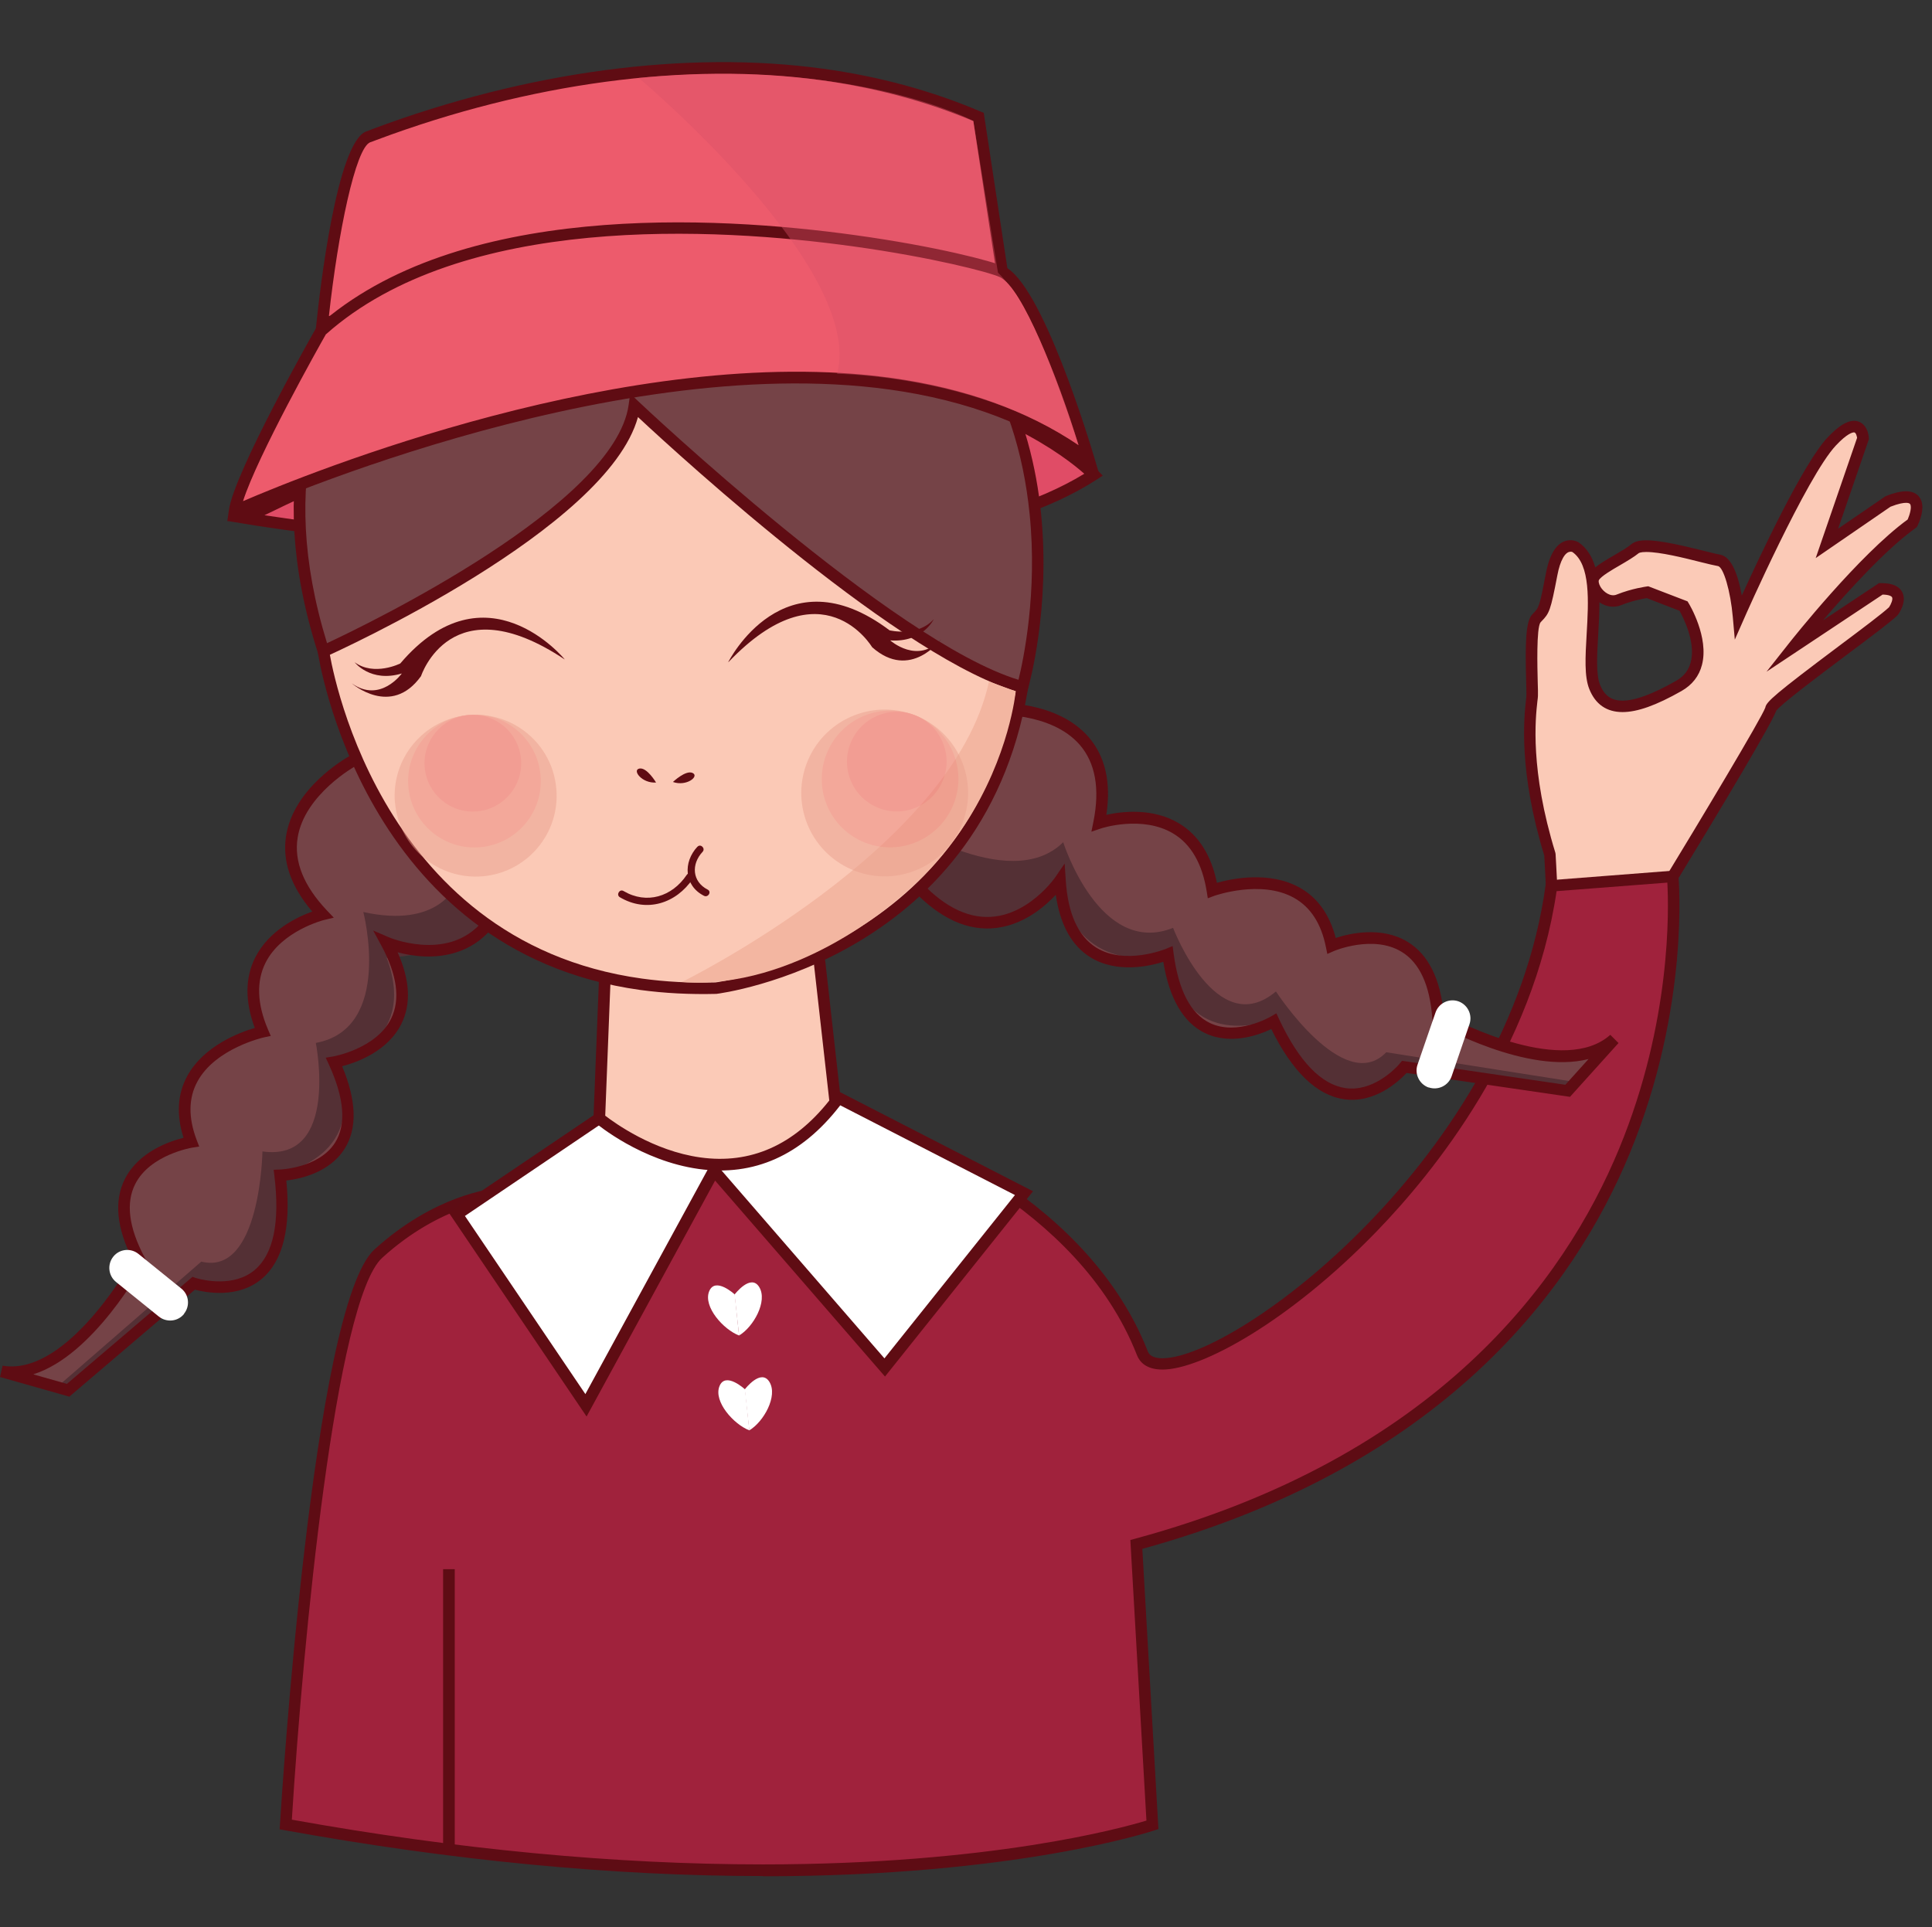
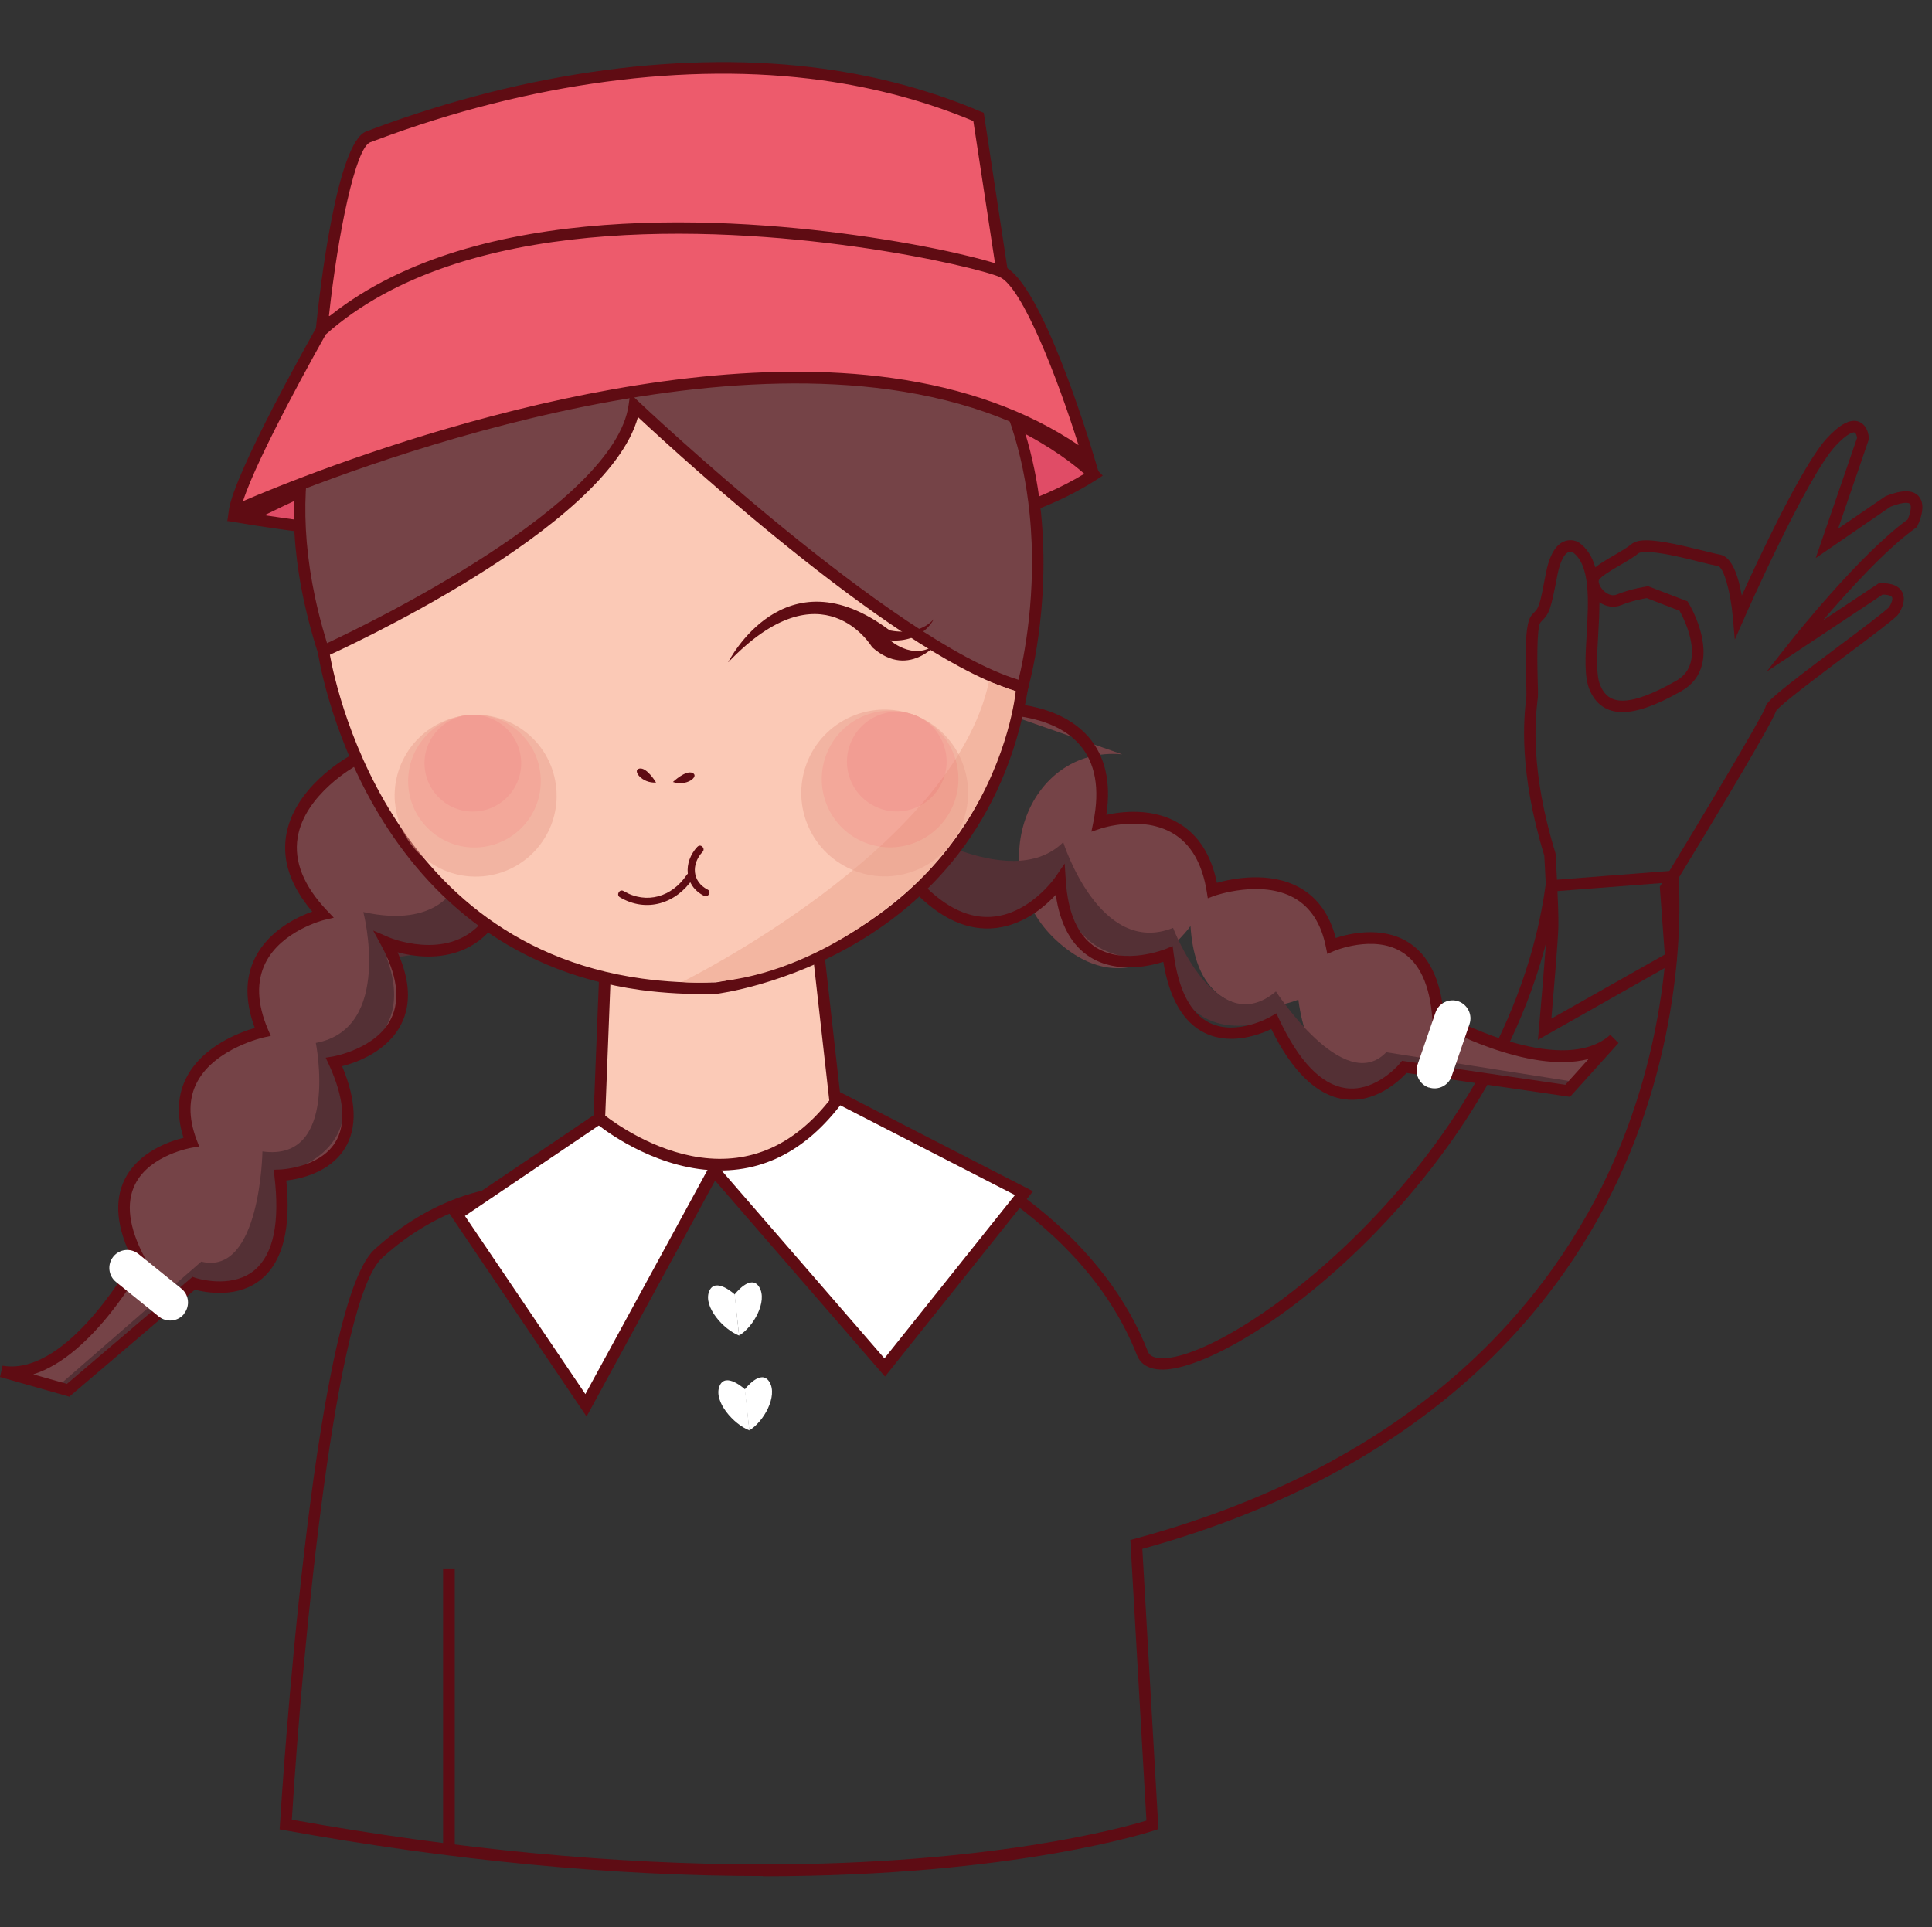
<svg xmlns="http://www.w3.org/2000/svg" data-name="Layer 2" height="173.7" preserveAspectRatio="xMidYMid meet" version="1.0" viewBox="0.0 -5.6 174.1 173.7" width="174.1" zoomAndPan="magnify">
  <rect x="0.0" y="-5.6" width="174.1" height="173.7" fill="#333333" stroke="none" />
  <defs>
    <clipPath id="a">
      <path d="M72.2 58.36H87.24V73.4H72.2z" fill="none" stroke-width="0" />
    </clipPath>
    <clipPath id="b">
      <path d="M35.57 58.82H50.17V73.41H35.57z" fill="none" stroke-width="0" />
    </clipPath>
    <clipPath id="c">
-       <path d="M57.56 1.07H97.19V34.53H57.56z" fill="none" stroke-width="0" />
-     </clipPath>
+       </clipPath>
  </defs>
  <g data-name="Layer 3">
    <g>
      <g>
-         <path d="M150.56,80.72l-.46-6.27s9.44-15.5,9.49-16.19c.05-.69,9.68-7.47,11.03-8.79,0,0,1.49-2.06-1.14-2.01l-7.86,5.22s6.3-7.98,10.7-11.13c0,0,1.75-3.53-2.21-1.95l-5.48,3.77,3.25-9.46s-.13-2.57-2.83.27c-2.69,2.85-8.39,15.79-8.39,15.79,0,0-.42-4.84-1.77-5.07-1.34-.23-6.58-1.87-7.56-1.06-.98.81-3.29,1.79-3.72,2.59-.43.8.91,2.58,2.26,2.04,1.35-.54,2.59-.69,2.59-.69l3.25,1.25s3.15,5.17-.44,7.21c-3.59,2.04-6.48,2.79-7.57.09-1.09-2.7,1.35-10.48-1.73-12.6,0,0-1.51-.91-2.15,2.43-.64,3.35-.69,3.26-1.39,3.99-.69.72-.33,6.04-.37,6.94-.04.91-1.04,5.78,1.6,14.33,0,0,.29,4.8.25,6.48-.04,1.68-.72,9.26-.72,9.26l11.37-6.44Z" fill="#fbcab7" />
-       </g>
+         </g>
      <g>
        <path d="M138.59,88.1l.09-.99c0-.08.67-7.58.72-9.23.04-1.54-.21-5.81-.24-6.37-2.34-7.64-1.82-12.43-1.65-14.01.02-.19.04-.34.04-.43,0-.19,0-.65-.02-1.18-.1-3.57-.04-5.5.54-6.1l.09-.1c.52-.53.57-.59,1.15-3.63.47-2.46,1.46-2.97,2.21-2.97.4,0,.68.16.73.19.76.52,1.23,1.31,1.51,2.26.45-.37,1.07-.73,1.71-1.1.58-.34,1.18-.69,1.54-.99.28-.24.71-.35,1.34-.35,1.38,0,3.56.55,5.16.94.64.16,1.18.3,1.49.35,1.1.19,1.67,2.05,1.96,3.69,1.65-3.63,5.57-11.97,7.73-14.25.97-1.03,1.73-1.5,2.39-1.5.86,0,1.29.81,1.33,1.56v.1s-2.77,8.06-2.77,8.06l4.28-2.93c.75-.3,1.35-.44,1.84-.44.73,0,1.09.33,1.26.61.54.86-.1,2.24-.23,2.5l-.06.12-.11.08c-2.68,1.92-6.12,5.72-8.34,8.32l5.04-3.35h.25c.95,0,1.57.27,1.85.81.44.86-.29,1.91-.38,2.03l-.06.07c-.57.56-2.43,1.95-4.59,3.57-2.39,1.79-6.01,4.51-6.33,5.03,0,0,.03-.06.04-.15-.05.67-5.16,9.19-9.48,16.28l.47,6.44-12.52,7.09ZM141.52,44.13c-.48,0-.93.79-1.18,2.12-.62,3.23-.72,3.42-1.43,4.15l-.09.1c-.38.51-.28,4.15-.25,5.35.02.6.03,1.03.02,1.26,0,.11-.02.28-.05.5-.17,1.53-.68,6.18,1.62,13.65l.02.12c.01.2.29,4.84.25,6.53-.03,1.33-.45,6.19-.63,8.3l10.22-5.78-.45-6.11.09-.14c3.49-5.73,9.11-15.1,9.42-16.01.08-.51.9-1.24,6.7-5.59,1.99-1.49,3.88-2.91,4.45-3.45.18-.27.37-.72.27-.9-.06-.11-.31-.23-.85-.24l-10.46,6.95,2.03-2.57c.26-.33,6.29-7.95,10.69-11.15.2-.46.38-1.13.22-1.38-.06-.1-.23-.12-.37-.12-.23,0-.67.06-1.4.35l-6.74,4.63,3.73-10.84c-.03-.16-.1-.49-.28-.49-.12,0-.6.08-1.63,1.18-2.6,2.75-8.24,15.51-8.29,15.64l-.82,1.86-.18-2.03c-.2-2.32-.84-4.52-1.34-4.6-.34-.06-.88-.19-1.56-.36-1.54-.39-3.65-.91-4.9-.91-.54,0-.66.1-.67.1-.43.35-1.04.71-1.69,1.09-.73.42-1.72,1-1.91,1.35-.04.07-.03.3.15.61.28.46.9.92,1.45.69,1.4-.56,2.67-.72,2.72-.73l.13-.02,3.54,1.36.09.15c.08.12,1.86,3.09,1.21,5.58-.26,1.01-.88,1.8-1.84,2.35-2.29,1.3-3.98,1.9-5.32,1.9-1.43,0-2.44-.7-2.99-2.07-.46-1.14-.36-2.91-.24-4.97.17-2.93.36-6.25-1.29-7.39,0,.01-.07-.03-.17-.03M144.13,48.68c0,.97-.05,1.97-.11,2.93-.11,1.85-.21,3.59.17,4.52.39.97,1.03,1.42,2.02,1.42,1.13,0,2.7-.58,4.8-1.77.72-.4,1.16-.96,1.35-1.7.47-1.78-.68-4.04-1.01-4.63l-2.95-1.14c-.34.05-1.31.23-2.33.64-.63.25-1.35.14-1.95-.27" fill="#5e0c14" />
      </g>
      <g>
-         <path d="M79.32,95.87s17.87,5.75,23.64,20.5c2.21,5.65,33.05-14.32,36.86-42.13l10.93-.85s4.54,45.87-48.33,60.2l1.45,25.27s-27.04,9.24-78.1-.02c0,0,2.84-46.44,8.34-51.44,5.5-5.01,10.75-5.39,10.75-5.39l34.47-6.14Z" fill="#a0223c" />
-       </g>
+         </g>
      <g>
        <path d="M68.76,163.49c-13.48,0-27.98-1.39-43.1-4.13l-.46-.08.03-.46c.12-1.91,2.92-46.71,8.51-51.8,5.42-4.93,10.55-5.48,11.03-5.52l34.57-6.16.12.04c.18.06,18.17,6,23.97,20.81.06.16.25.63,1.32.63,6.72,0,31.18-18.17,34.53-42.64l.06-.42,11.86-.92.05.51c.01.12,1.08,11.75-4.38,24.98-5.01,12.15-16.7,28.16-43.93,35.67l1.45,25.25-.38.13c-.12.04-12.34,4.13-35.27,4.13M26.31,158.41c14.89,2.68,29.17,4.03,42.45,4.03,20.51,0,32.35-3.28,34.55-3.95l-1.45-25.29.41-.11c27.1-7.34,38.69-23.18,43.64-35.17,4.72-11.43,4.47-21.61,4.34-23.97l-9.98.77c-2.1,14.26-11.03,25.31-16.2,30.65-7.84,8.1-15.8,12.47-19.31,12.47-1.48,0-2.07-.7-2.3-1.29-5.37-13.72-21.63-19.62-23.2-20.16l-34.39,6.13c-.05,0-5.15.44-10.43,5.25-4.19,3.81-7.14,34.5-8.14,50.63" fill="#5e0c14" />
      </g>
      <g>
        <path d="M54 95.2L41.18 103.86 52.8 121.06 64.33 99.9 79.72 117.65 92.27 101.94 75.21 93.17 54 95.2z" fill="#fff" />
      </g>
      <g>
        <path d="M52.85,122.06l-12.39-18.34,13.37-9.03h.13s21.36-2.05,21.36-2.05l17.77,9.13-13.34,16.7-15.31-17.66-11.58,21.26ZM41.9,104l10.85,16.05,11.48-21.07,15.47,17.85,11.76-14.72-16.37-8.41-20.92,2-12.28,8.3Z" fill="#5f0c13" />
      </g>
      <g>
        <path d="M31.81,62.98s-10.48,5.67-2.73,13.84c0,0-8.99,2.15-5.41,10.59,0,0-9.44,2.02-6.44,9.93,0,0-9.52,1.46-4.67,10.62,0,0-6.03,11.13-12.41,10.05l6.01,1.71,11.31-9.64s9.36,3.2,7.79-9.73c0,0,9.44-.22,4.87-10.2,0,0,9.7-1.59,4.71-10.79,0,0,8.39,3.65,10.9-5.23,2.51-8.88-7.06-16.4-13.91-11.15" fill="#754347" />
      </g>
      <g>
        <path d="M41.04,74.25s-1.55,3.85-8.3,2.35c0,0,2.73,10.51-4.28,11.8,0,0,2.15,10.76-4.81,9.78,0,0-.17,11.26-5.51,9.93l-13.02,11.32.49.14,12.22-9.42s7.94,3.42,7.49-10.01c0,0,8.39-1.55,4.79-9.9,0,0,7.66-1.63,4.74-9.51,0,0,8.66-.39,9.17-4.59l-2.98-1.88Z" fill="#543035" />
      </g>
      <g>
        <path d="M6.28,120.29l-6.28-1.78.23-1.02c5.44.93,10.82-7.96,11.73-9.54-1.46-2.87-1.7-5.31-.71-7.28,1.24-2.47,4.05-3.41,5.29-3.72-.66-2.07-.55-3.94.33-5.56,1.49-2.74,4.75-3.95,6.09-4.34-.89-2.39-.88-4.53.04-6.35,1.25-2.47,3.83-3.67,5.14-4.14-1.93-2.26-2.72-4.55-2.36-6.82.68-4.29,5.24-6.93,5.74-7.21,2.25-1.71,4.97-2.24,7.64-1.48,4.81,1.37,8.88,6.8,7.06,13.21-.91,3.22-2.66,5.24-5.21,6.01-1.92.58-3.84.32-5.18-.04,1.11,2.49,1.23,4.64.35,6.43-1.23,2.51-4.06,3.51-5.35,3.84,1.3,3.1,1.38,5.6.23,7.43-1.37,2.19-4.08,2.74-5.26,2.87.43,4.25-.3,7.22-2.17,8.83-2.15,1.84-5.07,1.27-6.07,1.01l-11.3,9.63ZM3.03,118.28l3,.85,11.32-9.65.28.1s.06.02.14.04c.54.15,3.32.83,5.2-.77,1.67-1.43,2.26-4.27,1.76-8.45l-.07-.57.57-.02s3.52-.12,4.97-2.43c1.02-1.63.83-3.99-.56-7.03l-.29-.62.67-.11s3.89-.68,5.23-3.42c.84-1.73.54-3.95-.9-6.6l-.72-1.33,1.39.6s.35.15.91.31c.99.28,2.92.66,4.78.1,2.18-.66,3.7-2.45,4.51-5.3,1.64-5.79-2.02-10.69-6.34-11.92-2.36-.67-4.76-.2-6.75,1.33l-.07.04s-4.62,2.55-5.24,6.48c-.34,2.14.55,4.34,2.64,6.55l.62.65-.88.21s-3.81.95-5.27,3.85c-.84,1.67-.77,3.7.22,6.02l.25.58-.62.13s-4.36.97-5.99,3.98c-.81,1.49-.83,3.25-.07,5.26l.23.6-.64.1s-3.79.62-5.13,3.29c-.86,1.7-.57,3.91.83,6.56l.13.25-.13.25c-.21.4-4.59,8.37-9.99,10.07" fill="#5f0c13" />
      </g>
      <g>
        <path d="M16.59,112.82c-.56.7-1.58.8-2.28.24l-3.86-3.12c-.69-.56-.8-1.58-.24-2.28.56-.7,1.58-.8,2.27-.24l3.86,3.12c.7.56.8,1.58.24,2.27" fill="#fff" />
      </g>
      <g>
-         <path d="M89.37,58.28s11.89-.77,9.66,10.28c0,0,8.76-2.95,10.21,6.09,0,0,9.07-3.3,10.74,4.99,0,0,8.84-3.83,9.6,6.51,0,0,11.02,6.23,15.85,1.91l-4.18,4.64-14.7-2.15s-6.23,7.68-11.77-4.11c0,0-8.11,4.83-9.55-6.05,0,0-9.06,3.81-9.72-6.64,0,0-5.17,7.55-12.01,1.37-6.84-6.18-2.74-17.64,5.86-16.84" fill="#754347" />
+         <path d="M89.37,58.28s11.89-.77,9.66,10.28c0,0,8.76-2.95,10.21,6.09,0,0,9.07-3.3,10.74,4.99,0,0,8.84-3.83,9.6,6.51,0,0,11.02,6.23,15.85,1.91l-4.18,4.64-14.7-2.15c0,0-8.11,4.83-9.55-6.05,0,0-9.06,3.81-9.72-6.64,0,0-5.17,7.55-12.01,1.37-6.84-6.18-2.74-17.64,5.86-16.84" fill="#754347" />
      </g>
      <g>
        <path d="M80.36,67.98s10.54,7.19,15.45,2.33c0,0,3.27,10.36,9.9,7.72,0,0,3.9,10.26,9.27,5.73,0,0,6.13,9.45,9.94,5.48l17.04,2.68-.34.38-15.36-1.48s-4.91,7.12-11.66-4.5c0,0-7.93,3.14-9.32-5.84,0,0-7.99,2.22-9.71-6.01,0,0-6.85,7.21-14.07-.78l-1.15-5.69Z" fill="#543035" />
      </g>
      <g>
        <path d="M126.76,91.1c-.7.75-2.88,2.79-5.67,2.37-2.44-.36-4.64-2.49-6.53-6.32-1.07.51-3.65,1.49-5.98.36-1.94-.94-3.21-3.1-3.75-6.42-1.27.4-4.2,1.06-6.57-.41-1.69-1.04-2.73-2.94-3.12-5.63-.94,1.01-2.43,2.26-4.36,2.79-2.57.7-5.13-.09-7.61-2.33-4.94-4.46-4.38-11.23-1.04-14.94,1.86-2.06,4.44-3.06,7.26-2.81.57-.03,5.83-.22,8.69,3.05,1.51,1.73,2.06,4.09,1.62,7.03,1.37-.3,4.19-.66,6.56.78,1.74,1.05,2.89,2.85,3.4,5.35,1.35-.38,4.75-1.09,7.47.44,1.61.9,2.69,2.43,3.24,4.53,1.22-.4,4.09-1.09,6.46.34,1.88,1.14,2.98,3.34,3.27,6.54,1.61.86,10.89,5.53,15.01,1.85l.74.74-4.37,4.85-14.7-2.15ZM129.33,86.6l-.24-.14-.02-.28c-.22-3-1.15-5.02-2.78-6-2.55-1.55-6.06-.08-6.09-.06l-.59.26-.13-.63c-.42-2.1-1.38-3.59-2.86-4.42-2.98-1.68-7.15-.2-7.19-.19l-.59.22-.1-.62c-.4-2.49-1.41-4.25-3.01-5.21-2.78-1.68-6.48-.48-6.52-.46l-.86.29.18-.89c.6-2.98.18-5.32-1.24-6.95-2.62-3-7.83-2.7-7.88-2.7h-.08c-2.5-.24-4.78.64-6.43,2.46-3.01,3.34-3.5,9.44.96,13.47,2.2,1.99,4.43,2.69,6.63,2.09,1.88-.51,3.31-1.86,4-2.63.39-.43.6-.74.6-.74l.85-1.24.1,1.51c.19,3.01,1.12,5.05,2.75,6.07,2.6,1.61,6.21.13,6.25.12l.63-.26.09.68c.44,3.31,1.53,5.41,3.26,6.25,2.46,1.19,5.47-.56,5.5-.58l.5-.29.24.52c1.79,3.81,3.8,5.9,5.98,6.22,2.44.36,4.44-1.7,4.81-2.11.06-.07.1-.11.1-.12l.19-.23,14.72,2.16,2.09-2.32c-5.48,1.42-13.42-3-13.81-3.23" fill="#5f0c13" />
      </g>
      <g>
        <path d="M128.75,92.41c.84.29,1.77-.16,2.06-1l1.61-4.7c.29-.84-.16-1.76-1-2.06-.84-.29-1.77.16-2.06,1.01l-1.62,4.7c-.29.84.16,1.76,1,2.06" fill="#fff" />
      </g>
      <g>
        <path d="M22.13,41.1s56.06,9.34,76.44-3.92c0,0-22.05-23.35-76.44,3.92" fill="#e04c66" />
      </g>
      <g>
        <path d="M26.19,42.23s0,0,0,0c-2.6-.36-4.13-.61-4.15-.62l-1.58-.26,1.43-.72c21.23-10.65,40.06-14.93,55.96-12.73,14.4,1.99,20.83,8.64,21.09,8.92l.43.45-.52.34c-17.25,11.22-59.97,6.37-72.66,4.62M23.83,40.84c.66.1,1.5.22,2.5.36,12.46,1.72,54.08,6.47,71.38-4.1-1.71-1.52-8.12-6.52-20.01-8.16-15.31-2.12-33.43,1.89-53.87,11.9" fill="#5f0c13" />
      </g>
      <g>
        <path d="M54.5,82.5l-.5,12.7s12.17,10.3,21.27-1.45l-1.54-13.72-19.23,2.47Z" fill="#fbcab7" />
      </g>
      <g>
        <path d="M62.96,99.76h0c-5.17-.72-9.14-4.02-9.3-4.16l-.19-.16.53-13.4,20.19-2.59,1.62,14.45-.13.17c-3.46,4.47-7.74,6.38-12.72,5.69M54.53,94.95c.84.65,4.33,3.18,8.58,3.77,4.52.63,8.43-1.1,11.62-5.13l-1.46-12.98-18.26,2.34-.47,12Z" fill="#5f0c13" />
      </g>
      <g>
        <path d="M29.15,53.1s4.3,31.17,35.34,30.37c0,0,24.29-2.79,27.79-28.14,0,0-22.28-28.21-35.89-26.4-13.61,1.81-27.59,22.78-27.24,24.17" fill="#fbc9b6" />
      </g>
      <g>
        <path d="M57.72,83.63h0c-25.07-3.47-29.05-30.19-29.08-30.46-.09-.62.73-2.19,2.41-4.67,1.28-1.88,12.86-18.44,25.28-20.09.95-.13,1.98-.11,3.04.03,13.7,1.89,32.53,25.56,33.32,26.56l.14.18-.03.22c-3.52,25.45-28,28.56-28.25,28.58-2.39.06-4.67-.06-6.83-.35M29.66,53.03c.05.32,3.94,26.21,28.19,29.57,0,0,0,0,0,0,2.1.29,4.32.41,6.61.35.19-.02,23.74-3.03,27.26-27.46-1.77-2.19-19.82-24.25-32.51-26-.97-.13-1.9-.15-2.76-.03-13.31,1.77-26.58,21.98-26.79,23.58" fill="#5f0c13" />
      </g>
      <g>
        <path d="M29.15,53.1s26.61-11.96,28.02-22.13c0,0,23.62,22.38,34.98,25.35,0,0,8.09-28.01-15.06-41.05-23.15-13.04-59.22,2.53-47.94,37.83" fill="#754347" />
      </g>
      <g>
        <path d="M28.83,53.81l-.18-.56c-5.06-15.83-.38-25.98,4.44-31.7,7.14-8.49,19.18-12.71,31.43-11.01,4.6.64,8.91,2.08,12.82,4.28,12.15,6.85,15.66,17.82,16.47,25.82.87,8.63-1.09,15.54-1.17,15.83l-.14.49-.49-.13c-10.41-2.73-30.5-21.09-34.52-24.84-2.78,10.1-27.06,21.11-28.12,21.59l-.53.24ZM64.38,11.57c-11.89-1.65-23.57,2.44-30.49,10.65-4.59,5.46-9.05,15.1-4.42,30.15,3.75-1.75,25.93-12.49,27.18-21.48l.14-1.01.74.7c.23.22,22.96,21.67,34.25,25.09.43-1.75,1.73-7.83,1-14.97-1.14-11.26-6.51-19.66-15.94-24.98-3.79-2.14-7.98-3.54-12.45-4.15" fill="#5f0c13" />
      </g>
      <g>
        <path d="M60.64,64.88s1.16-1.11,1.78-.81c.62.31-.57,1.24-1.78.81" fill="#5f0c13" />
      </g>
      <g>
        <path d="M80.66,75.62s-8.96,8.05-19.23,7.29l19.23-7.29Z" fill="#f3b6a1" />
      </g>
      <g>
        <path d="M59.12,64.93s-.82-1.39-1.5-1.26c-.68.13.21,1.35,1.5,1.26" fill="#5f0c13" />
      </g>
      <g>
        <path d="M61.43,82.92s24.45-12.01,27.69-27.09l2.41.88s-2.13,23.21-30.1,26.21" fill="#f3b6a1" />
      </g>
      <g opacity=".5">
        <g clip-path="url(#a)">
          <g>
            <path d="M86.74,68.56c-1.48,3.87-5.83,5.82-9.7,4.33-3.88-1.48-5.82-5.83-4.34-9.7,1.48-3.88,5.83-5.82,9.71-4.34,3.88,1.48,5.82,5.83,4.33,9.71" fill="#eaa08e" />
          </g>
          <g>
            <path d="M85.96,66.81c-1.22,3.18-4.78,4.77-7.95,3.56-3.18-1.21-4.77-4.77-3.55-7.96,1.21-3.18,4.77-4.77,7.95-3.55,3.17,1.21,4.77,4.78,3.55,7.95" fill="#ec887d" />
          </g>
          <g>
            <path d="M85,64.65c-.88,2.32-3.48,3.48-5.79,2.59-2.32-.89-3.48-3.48-2.59-5.8.89-2.32,3.48-3.48,5.8-2.59,2.31.89,3.47,3.48,2.59,5.79" fill="#e97270" />
          </g>
        </g>
      </g>
      <g opacity=".5">
        <g clip-path="url(#b)">
          <g>
            <path d="M35.6,66.77c.36,4.01,3.91,6.97,7.92,6.61,4.02-.36,6.98-3.91,6.61-7.92-.36-4.02-3.91-6.97-7.93-6.61-4.01.36-6.97,3.91-6.61,7.93" fill="#eaa08e" />
          </g>
          <g>
            <path d="M36.8,65.34c.3,3.29,3.21,5.72,6.49,5.42,3.29-.3,5.72-3.2,5.42-6.5-.3-3.29-3.2-5.72-6.49-5.42-3.29.3-5.71,3.2-5.42,6.5" fill="#ec887d" />
          </g>
          <g>
            <path d="M38.27,63.58c.22,2.4,2.34,4.17,4.73,3.95,2.4-.22,4.17-2.34,3.95-4.73-.22-2.4-2.34-4.17-4.74-3.95-2.39.22-4.16,2.34-3.94,4.73" fill="#e97270" />
          </g>
        </g>
      </g>
      <g>
        <path d="M29.04,23.45s1.65-15.84,4.15-16.72c2.49-.88,30.26-12.33,54.99-1.79l2.12,13.96-61.26,4.55Z" fill="#ed5b6c" />
      </g>
      <g>
        <path d="M28.46,24.02l.07-.62c.28-2.7,1.82-16.22,4.49-17.16.12-.04.31-.11.55-.21C47.47.83,61.9-1.1,74.21.6c5.02.69,9.79,1.99,14.17,3.86l.27.11,2.25,14.81-62.44,4.63ZM74.07,1.64c-12.14-1.68-26.39.23-40.13,5.37-.25.1-.45.17-.57.21-1.33.47-2.92,8.22-3.73,15.66l60.07-4.46-2-13.11c-4.22-1.77-8.8-3-13.63-3.67" fill="#5f0c13" />
      </g>
      <g>
        <path d="M21.14,40.48s51.61-23.7,77-4.64c0,0-4.6-15.47-7.83-16.94-3.24-1.46-43.6-10.6-61.37,5.33,0,0-7.33,12.89-7.8,16.25" fill="#ed5b6c" />
      </g>
      <g>
        <path d="M20.49,41.35l.13-.94c.47-3.42,7.56-15.91,7.86-16.44l.04-.07.06-.06c12.58-11.27,35.76-10.01,48.46-8.25,7.32,1.01,12.38,2.35,13.47,2.84,3.36,1.52,7.64,15.66,8.12,17.27l.45,1.52-1.26-.95c-4.68-3.51-10.61-5.78-17.65-6.76-25.73-3.56-58.49,11.3-58.81,11.45l-.86.4ZM29.35,24.56c-.55.96-6.16,10.95-7.45,15.01,5.67-2.44,34.9-14.36,58.42-11.11,6.6.91,12.26,2.95,16.87,6.06-1.9-6.07-5.06-14.22-7.1-15.15-1-.45-6.06-1.77-13.18-2.76-12.5-1.73-35.28-2.99-47.56,7.94" fill="#5f0c13" />
      </g>
      <g opacity=".4">
        <g clip-path="url(#c)">
-           <path d="M57.56,1.42s20.39,17.14,17.88,26.67c0,0,12.68.13,21.75,6.43,0,0-3.44-11.84-7.26-15.55l-2.22-13.67S77.05-.37,57.56,1.42" fill="#d94f67" />
-         </g>
+           </g>
      </g>
      <g>
        <path d="M65.63,54.07s5.02-10.02,14.53-2.86c0,0,2.55.63,3.99-1.01,0,0-.98,2.13-3.93,1.92,0,0,2.5,2.23,4.6-.12,0,0-2.77,3.81-6.23.73,0,0-4.46-7.54-12.95,1.35" fill="#5f0c13" />
      </g>
      <g>
-         <path d="M50.88,53.82s-7.09-8.68-14.81.38c0,0-2.35,1.18-4.11-.11,0,0,1.42,1.86,4.25,1.01,0,0-1.95,2.72-4.51.89,0,0,3.54,3.11,6.24-.65,0,0,2.7-8.33,12.94-1.51" fill="#5f0c13" />
-       </g>
+         </g>
      <g>
        <path d="M55.86,75.27c2.4,1.42,5.07.57,6.58-1.68.24-.35-.33-.68-.56-.33-1.32,1.96-3.6,2.68-5.69,1.45-.36-.22-.69.35-.33.56" fill="#5f0c13" />
      </g>
      <g>
        <path d="M62.85,70.71c-1.31,1.4-1.21,3.52.59,4.43.37.19.71-.37.33-.56-1.41-.72-1.49-2.3-.46-3.4.29-.31-.17-.77-.46-.46" fill="#5f0c13" />
      </g>
      <g>
        <path d="M66.2,111.07s1.46-1.92,2.22-.66c.77,1.27-.52,3.59-1.82,4.36l-.41-3.7Z" fill="#fff" />
      </g>
      <g>
        <path d="M66.21,111.07s-1.77-1.64-2.31-.27c-.54,1.38,1.29,3.43,2.7,3.97l-.39-3.7Z" fill="#fff" />
      </g>
      <g>
        <path d="M67.12,119.62s1.46-1.92,2.22-.66c.77,1.27-.52,3.59-1.82,4.36l-.41-3.7Z" fill="#fff" />
      </g>
      <g>
        <path d="M67.13,119.62s-1.77-1.64-2.3-.27c-.54,1.38,1.29,3.43,2.7,3.97l-.39-3.7Z" fill="#fff" />
      </g>
      <g>
        <path d="M39.93 135.83H40.98V160.82H39.93z" fill="#5e0c14" />
      </g>
    </g>
  </g>
</svg>